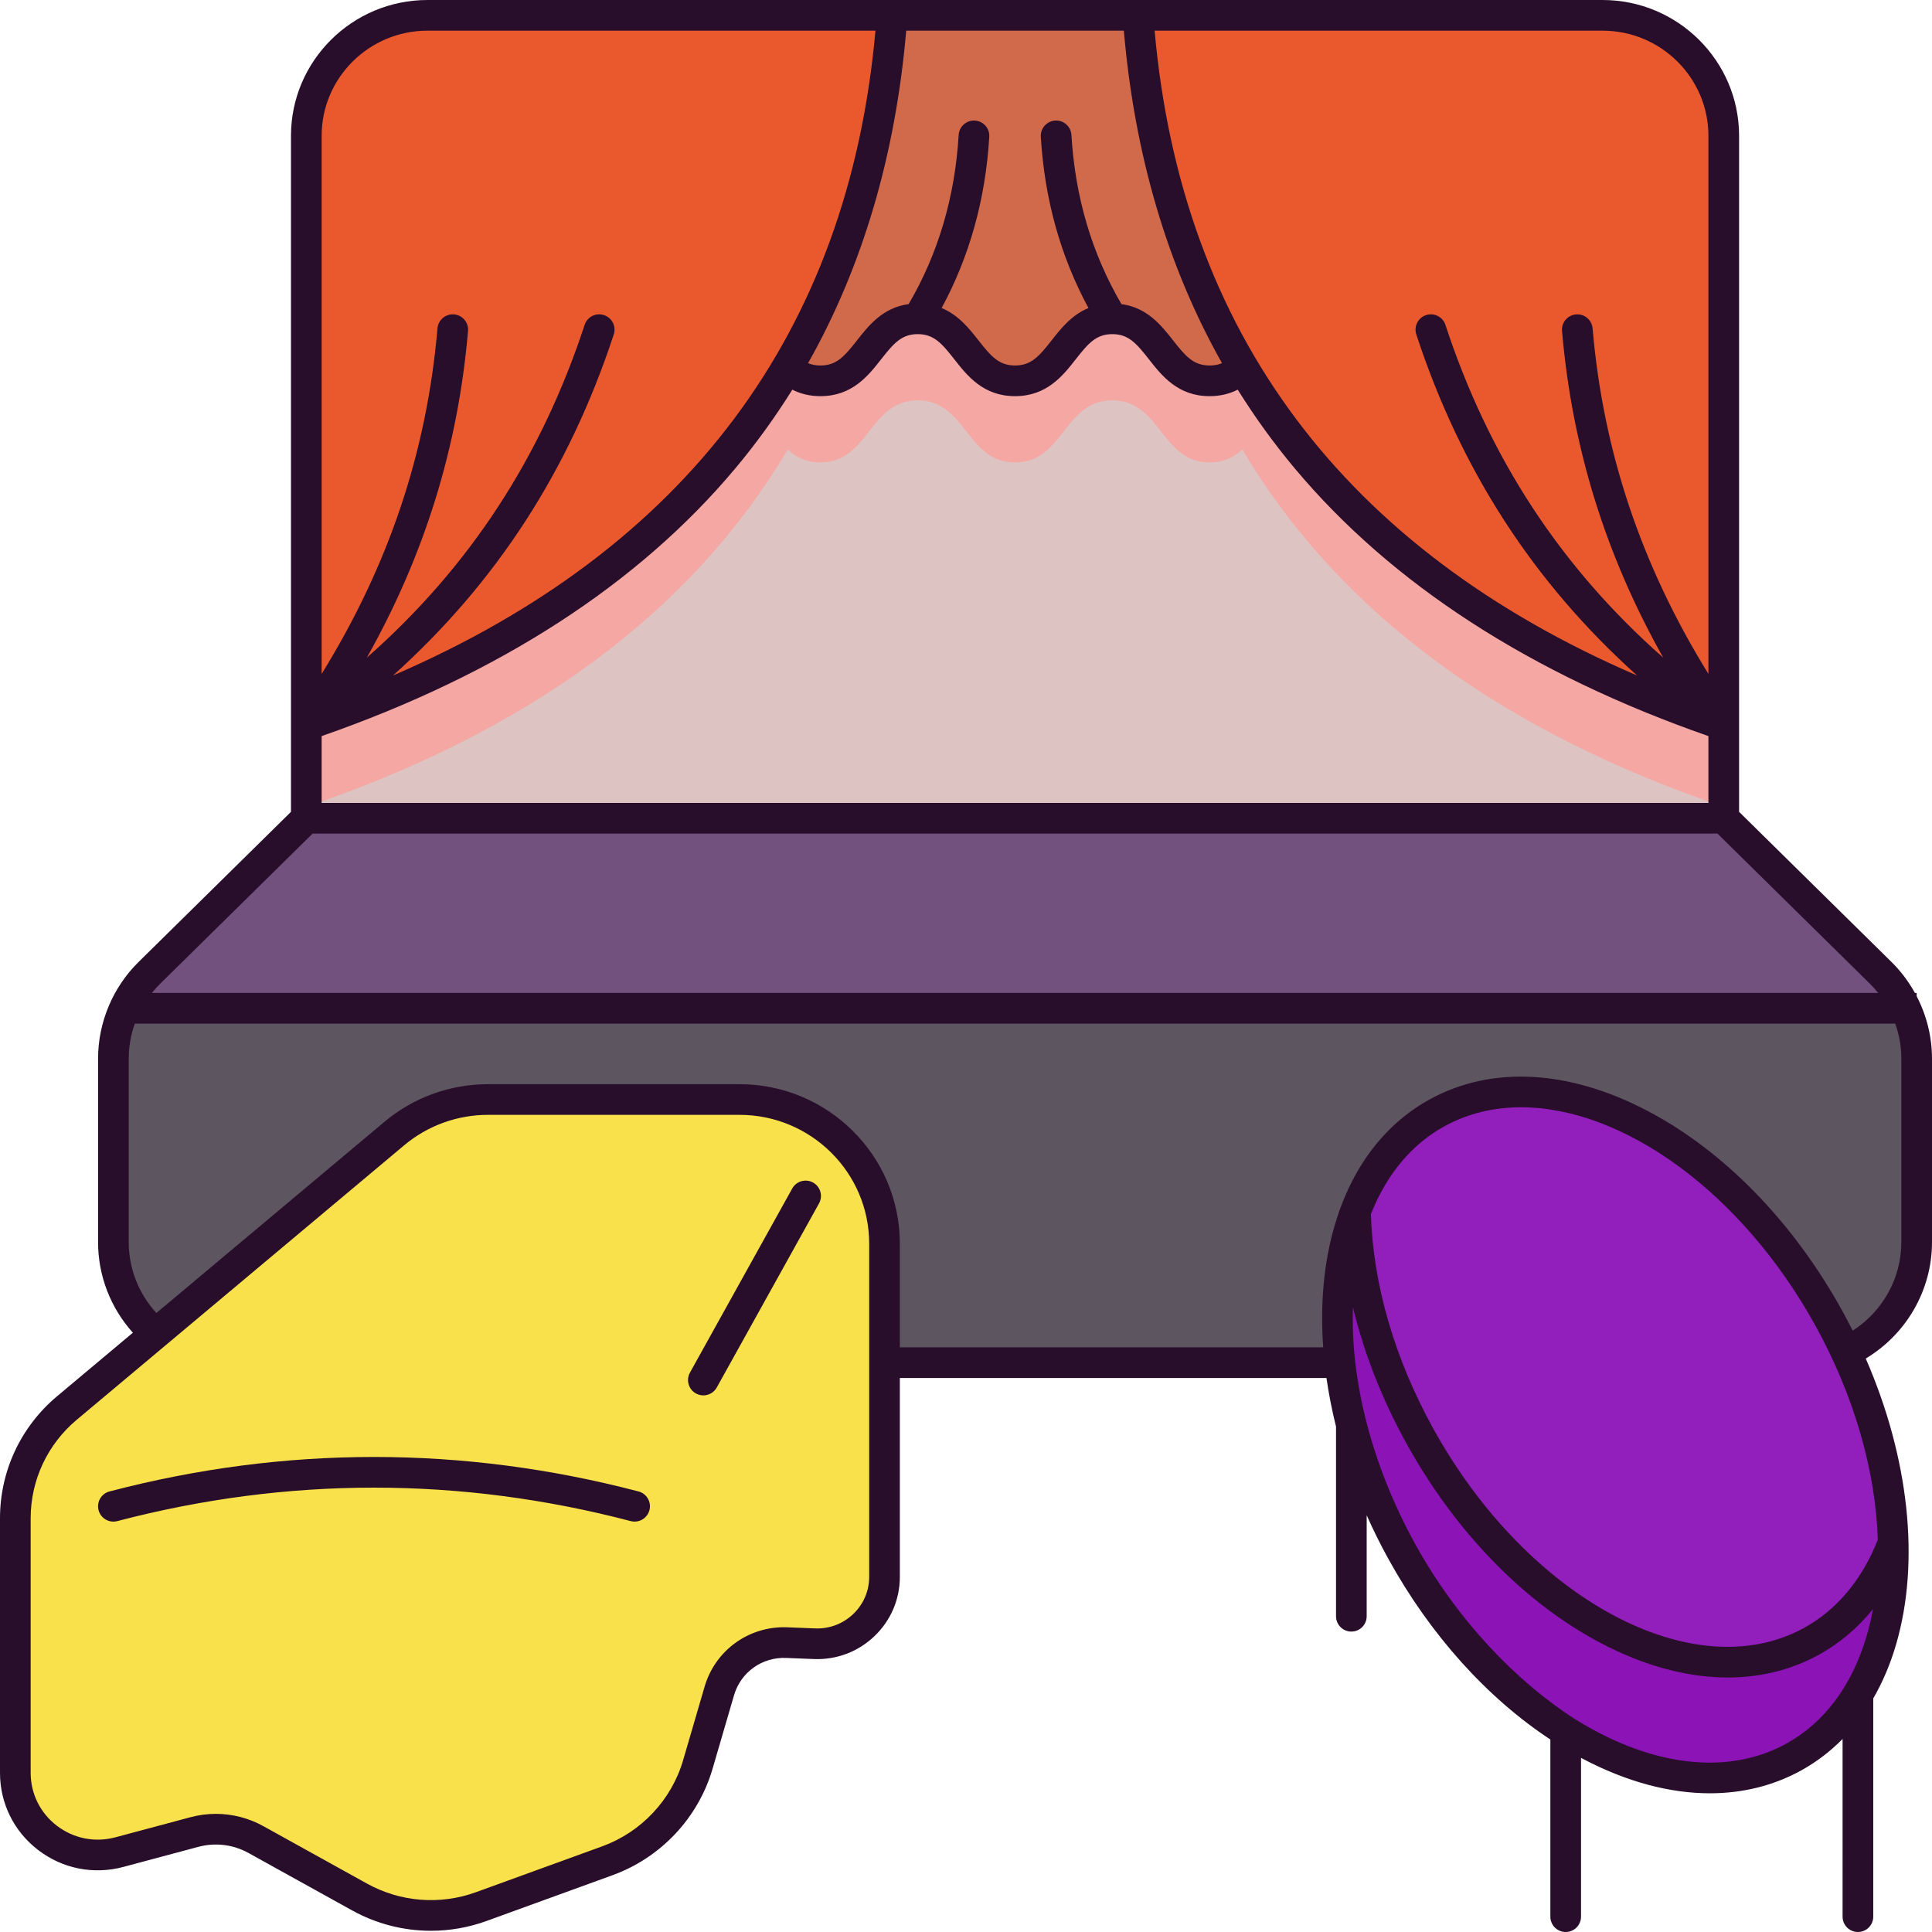
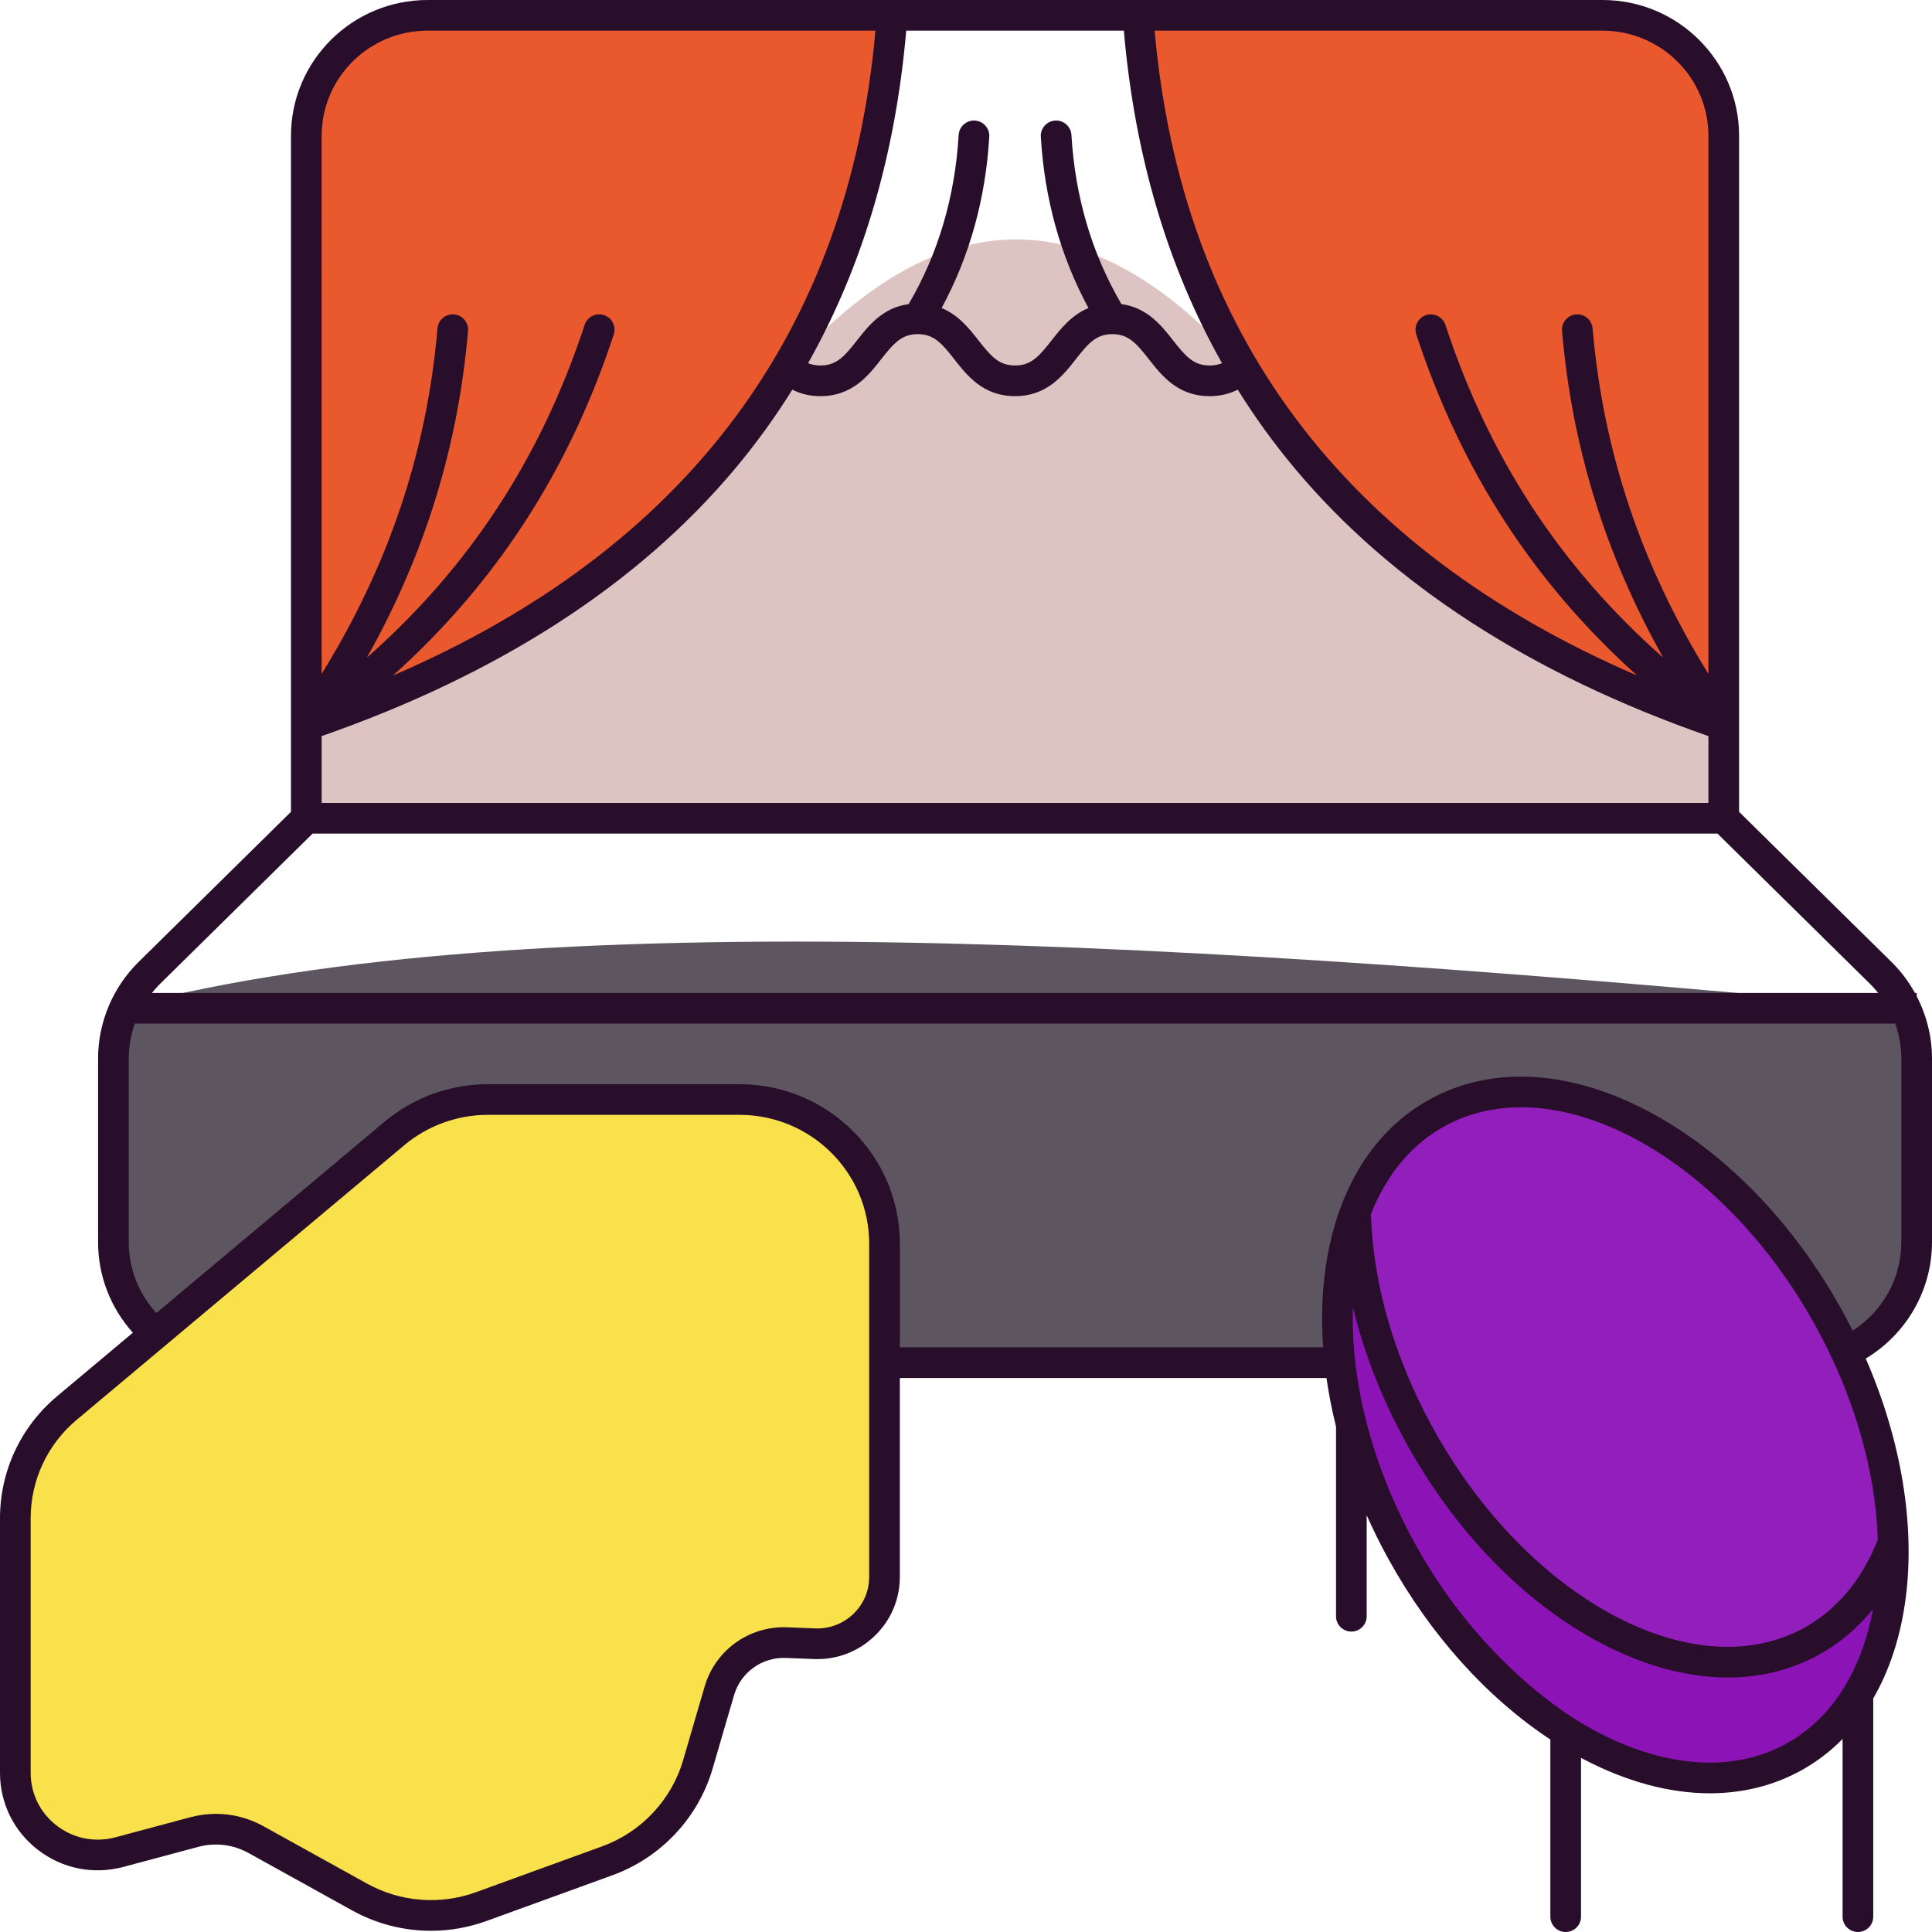
<svg xmlns="http://www.w3.org/2000/svg" enable-background="new 0 0 504 504" viewBox="0 0 504 504" id="party">
  <g fill="#f39424" class="color000000 svgShape">
    <g fill="#f39424" class="color000000 svgShape">
      <path fill="#5d5560" d="M497.12,263.03c-184.034-17.25-357.495-28.303-464.48-0.4c-1.99,4.18-3.06,8.79-3.06,13.5v47.92    c0,9.54,4.28,18.09,11.03,23.85l190.13,7.58h118.81l131.99-2.85c10.9-4.96,18.46-15.89,18.46-28.58v-47.92    C500,271.56,499,267.1,497.12,263.03z" class="color5d5560 svgShape" />
-       <path fill="#72517e" d="M497.12,263.03H34.28l-1.64-0.4c1.56-3.25,3.68-6.24,6.3-8.82l40.97-40.35    c126.833-39.144,250.311-41.572,369.77,0l40.96,40.35C493.37,256.5,495.56,259.62,497.12,263.03z" class="color655f68 svgShape" />
      <path fill="#ddc4c3" d="M324.1,95.98l-0.01,0.01c-39.341-44.926-78.877-44.492-118.6,0    c-40.57-37.022-84.906-16.919-125.58,93.19l0,24.28h369.77v-24.28C409.946,132.879,376.723,83.786,324.1,95.98z" class="colorc3ddda svgShape" />
-       <path fill="#d16a4b" d="M290.17,83.16c-12.69,0.01-12.69,16.19-25.38,16.19s-12.69-16.19-25.38-16.19    s-12.69,16.19-25.39,16.19c-3.72,0-6.35-1.4-8.53-3.36C178.52,71.284,182.04,40.882,232.72,4h64.14    c51.964,43.759,55.333,73.352,27.24,91.98l-0.01,0.01c-2.18,1.96-4.81,3.36-8.53,3.36c-12.69,0-12.69-16.19-25.38-16.19H290.17z" class="colord14b62 svgShape" />
      <path fill="#ea592d" d="M449.68 189.18c-57.9-19.67-100.22-50.42-125.58-93.2C308.6 69.88 299.42 39.29 296.86 4h121.2c17.46 0 31.62 14.07 31.62 31.43V189.18zM79.91 189.18V35.43C79.91 18.07 94.06 4 111.53 4h121.19c-2.56 35.29-11.74 65.88-27.23 91.99C180.12 138.77 137.81 169.51 79.91 189.18z" class="colore15c63 svgShape" />
      <path fill="#8c14b7" d="M493.87,402.42L353.59,316.1c-4.27,11.3-5.64,24.87-4.04,39.38c0.59,5.31,1.58,10.75,2.98,16.25    v0.01c2.77,10.91,7.13,22.05,13.13,32.94c11.33,20.57,26.61,36.75,42.78,46.94c20.36,12.83,42.16,16.17,59.31,6.83    c7.05-3.84,12.7-9.48,16.92-16.45v-0.01C491.12,431.35,494.23,417.6,493.87,402.42z" class="color1498b7 svgShape" />
      <path fill="#921ebc" d="M493.87,402.42c-4.29,11.35-11.48,20.39-21.45,25.83c-30.79,16.76-76.5-7.31-102.1-53.77    c-10.79-19.59-16.28-40.03-16.73-58.38c4.27-11.36,11.47-20.44,21.46-25.88c30.78-16.76,76.5,7.31,102.1,53.77    c1.58,2.86,3.04,5.75,4.39,8.64C489.45,369.53,493.51,386.74,493.87,402.42z" class="color1ea6bc svgShape" />
      <path fill="#f9e14b" d="M230.74,355.48v55.87c0,9.92-8.3,17.84-18.27,17.45l-7.24-0.29c-8.07-0.32-15.32,4.87-17.57,12.58    l-5.62,19.22c-3.39,11.63-12.16,20.95-23.6,25.11l-32.89,11.95c-10.45,3.79-22.04,2.88-31.76-2.5l-27-14.97    c-4.9-2.72-10.68-3.43-16.09-1.97l-19.55,5.23C17.46,486.82,4,476.58,4,462.48v-66.42c0-11.08,4.92-21.59,13.44-28.74l23.17-19.42    l62.28-52.21c6.82-5.72,15.46-8.86,24.38-8.86h65.65c20.89,0,37.82,16.83,37.82,37.59V355.48z" class="colorffc05a svgShape" />
-       <path fill="#f5a7a3" d="M324.1,95.98l-0.01,0.01c-2.18,1.96-4.81,3.36-8.53,3.36c-0.27,0-0.54-0.01-0.8-0.02    c-11.9-0.67-12.16-16.17-24.58-16.17h-0.01c-12.69,0.01-12.69,16.19-25.38,16.19s-12.69-16.19-25.38-16.19    c-12.41,0-12.68,15.49-24.58,16.16c-0.26,0.02-0.53,0.03-0.81,0.03c-3.72,0-6.35-1.4-8.53-3.36    c-25.37,42.78-67.68,73.52-125.58,93.19v21.29c57.9-19.67,100.21-50.41,125.58-93.19c2.18,1.96,4.81,3.36,8.53,3.36    c12.7,0,12.7-16.19,25.39-16.19s12.69,16.19,25.38,16.19s12.69-16.18,25.38-16.19h0.01c12.69,0,12.69,16.19,25.38,16.19    c3.72,0,6.35-1.4,8.53-3.36l0.01-0.01c25.36,42.78,67.68,73.53,125.58,93.2v-21.29C391.78,169.51,349.46,138.76,324.1,95.98z" class="colorb8d3cf svgShape" />
    </g>
    <g fill="#f39424" class="color000000 svgShape">
      <path fill="#280e2b" d="M504,324.051v-47.917c0-5.671-1.411-11.259-4-16.254v-0.847h-0.451    c-1.631-2.951-3.677-5.681-6.104-8.071l-39.77-39.177V35.43c0-19.536-15.979-35.43-35.621-35.43H111.527    c-19.641,0-35.62,15.894-35.62,35.43v176.354l-39.769,39.177c-6.708,6.606-10.555,15.781-10.555,25.173v47.917    c0,8.776,3.27,17.153,9.08,23.612l-19.796,16.595C5.419,372.179,0,383.769,0,396.058v66.427c0,7.938,3.623,15.272,9.94,20.12    c6.368,4.889,14.473,6.496,22.239,4.419l19.55-5.234c4.442-1.189,9.104-0.618,13.121,1.609l27.003,14.967    c6.364,3.526,13.444,5.316,20.561,5.316c4.889,0,9.796-0.846,14.497-2.553l32.896-11.951    c12.588-4.572,22.336-14.944,26.074-27.744l5.614-19.222c1.741-5.963,7.31-9.974,13.576-9.705l7.239,0.288    c5.937,0.235,11.568-1.898,15.846-6.008c4.246-4.081,6.585-9.564,6.585-15.438V359.48h111.297    c0.597,4.192,1.429,8.429,2.489,12.683v49.466c0,2.209,1.791,4,4,4s4-1.791,4-4v-26.337c1.697,3.812,3.572,7.593,5.626,11.321    c10.925,19.826,25.721,36.254,42.288,47.172V500c0,2.209,1.791,4,4,4s4-1.791,4-4v-41.439c0.153,0.082,0.303,0.172,0.456,0.253    c11.372,5.989,22.637,9.001,33.163,9.001c8.455,0,16.434-1.943,23.606-5.849c4.068-2.215,7.743-5.015,11.008-8.325V500    c0,2.209,1.791,4,4,4s4-1.791,4-4v-56.931c2.449-4.24,4.456-8.946,5.959-14.093c6.336-21.684,3.331-48.79-7.915-74.575    C497.323,348.046,504,336.535,504,324.051z M418.055,8c15.23,0,27.621,12.305,27.621,27.43v140.375    c-17.531-28.353-27.446-57.965-30.217-90.147c-0.19-2.201-2.123-3.841-4.329-3.643c-2.201,0.189-3.832,2.128-3.642,4.328    c2.608,30.283,11.288,58.356,26.4,85.227c-26.758-23.597-45.44-52.178-56.817-86.818c-0.689-2.099-2.951-3.245-5.048-2.552    c-2.099,0.688-3.242,2.949-2.552,5.048c11.623,35.387,30.562,64.694,57.588,88.969C350.543,143.217,308.253,86.743,301.203,8    H418.055z M293.175,8c2.818,32.522,11.405,61.561,25.611,86.739c-0.985,0.412-2.032,0.607-3.227,0.607    c-4.195,0-6.259-2.37-9.544-6.559c-3.024-3.855-6.722-8.544-13.463-9.453c-7.696-13.121-12.091-27.953-13.05-44.127    c-0.131-2.205-2.04-3.895-4.23-3.756c-2.206,0.131-3.887,2.024-3.756,4.23c0.963,16.222,5.145,31.221,12.43,44.676    c-4.403,1.813-7.218,5.381-9.608,8.429c-3.286,4.189-5.349,6.56-9.544,6.56s-6.259-2.37-9.544-6.559    c-2.391-3.048-5.206-6.616-9.609-8.43c7.285-13.455,11.467-28.453,12.43-44.676c0.131-2.206-1.551-4.1-3.756-4.23    c-2.192-0.135-4.099,1.551-4.23,3.756c-0.959,16.174-5.354,31.006-13.05,44.127c-6.741,0.909-10.44,5.598-13.463,9.452    c-3.286,4.189-5.349,6.56-9.544,6.56c-1.196,0-2.242-0.195-3.227-0.607C225.003,69.561,233.59,40.522,236.407,8H293.175z     M83.907,35.43c0-15.125,12.39-27.43,27.62-27.43h116.852c-7.049,78.743-49.339,135.217-125.855,168.217    c27.026-24.275,45.965-53.582,57.588-88.969c0.689-2.099-0.453-4.359-2.552-5.048c-2.101-0.693-4.359,0.453-5.048,2.552    c-11.377,34.64-30.06,63.221-56.817,86.818c15.112-26.872,23.793-54.944,26.4-85.227c0.189-2.2-1.441-4.139-3.642-4.328    c-2.202-0.186-4.139,1.441-4.329,3.643c-2.771,32.182-12.686,61.794-30.217,90.147V35.43z M83.907,192.024    c46.322-16.152,82.617-39.629,107.898-69.82c5.447-6.505,10.406-13.363,14.888-20.551c2.243,1.134,4.67,1.693,7.332,1.693    c8.292,0,12.477-5.335,15.839-9.622c3.283-4.185,5.346-6.554,9.535-6.558c0.002,0,0.003,0,0.005,0c0.003,0,0.006,0,0.009,0    c4.191,0.002,6.255,2.372,9.539,6.558c3.363,4.287,7.547,9.622,15.839,9.622s12.477-5.335,15.839-9.622    c3.284-4.187,5.347-6.556,9.539-6.558c0.003,0,0.006,0,0.009,0c0.002,0,0.003,0,0.005,0c4.189,0.003,6.253,2.373,9.536,6.558    c3.363,4.287,7.547,9.622,15.839,9.622c2.662,0,5.088-0.558,7.331-1.693c4.482,7.189,9.441,14.046,14.888,20.551    c25.28,30.191,61.576,53.668,107.898,69.82v17.435H83.907V192.024z M41.752,256.66l39.795-39.201h366.49l39.795,39.201    c0.76,0.749,1.466,1.544,2.129,2.372H39.623C40.286,258.204,40.992,257.409,41.752,256.66z M226.742,411.349    c0,3.678-1.466,7.111-4.128,9.67c-2.693,2.588-6.24,3.932-9.984,3.782l-7.239-0.288c-9.948-0.407-18.801,5.962-21.574,15.457    l-5.614,19.222c-3.026,10.362-10.923,18.761-21.125,22.467l-32.896,11.951c-9.368,3.403-19.737,2.585-28.449-2.242l-27.003-14.966    c-3.848-2.134-8.1-3.222-12.4-3.222c-2.226,0-4.466,0.292-6.668,0.881l-19.55,5.234c-5.342,1.431-10.92,0.324-15.299-3.036    C10.482,472.937,8,467.916,8,462.484v-66.427c0-9.916,4.376-19.272,12.006-25.669l85.456-71.636    c6.093-5.107,13.839-7.921,21.812-7.921h65.65c18.647,0,33.818,15.068,33.818,33.59V411.349z M486.955,426.732    c-3.799,13.002-11.1,22.756-21.113,28.208c-6.075,3.307-12.796,4.876-19.853,4.876c-11.272-0.001-23.395-4.018-35.095-11.337    c-15.413-9.86-30.842-25.963-41.733-45.728c-5.72-10.38-9.999-21.218-12.727-31.865c-2.62-10.244-3.811-20.363-3.501-29.884    c2.87,11.923,7.531,23.877,13.885,35.407c12.754,23.146,30.775,41.685,50.743,52.2c11.372,5.989,22.637,9.001,33.164,9.001    c8.455,0,16.434-1.943,23.606-5.849c5.459-2.972,10.251-7.024,14.267-11.992C488.159,422.151,487.615,424.476,486.955,426.732z     M489.867,401.648c-4.085,10.429-10.764,18.406-19.362,23.088c-28.808,15.68-72.18-7.728-96.681-52.188    c-10.041-18.222-15.628-37.493-16.201-55.793c4.095-10.42,10.705-18.325,19.338-23.026c6.075-3.307,12.795-4.875,19.852-4.875    c26.408,0,57.496,21.979,76.829,57.064C483.73,364.227,489.294,383.775,489.867,401.648z M483.312,347.126    c-0.853-1.699-1.738-3.39-2.664-5.069c-12.754-23.146-30.775-41.685-50.743-52.2c-20.506-10.801-40.667-11.921-56.77-3.153    c-11.924,6.491-20.557,17.899-24.967,32.989c-2.837,9.71-3.795,20.509-2.987,31.787H234.742v-27.059    c0-22.933-18.759-41.59-41.818-41.59h-65.65c-9.849,0-19.42,3.477-26.952,9.79l-59.527,49.901    c-4.614-5.026-7.212-11.592-7.212-18.472v-47.917c0-3.112,0.551-6.193,1.584-9.102h459.249c1.034,2.909,1.584,5.99,1.584,9.102    v47.917C496,333.436,491.124,342.125,483.312,347.126z" class="color3a322b svgShape" />
-       <path fill="#280e2b" d="M166.566 389.072c-45.784-11.99-92.212-11.99-137.997 0-2.137.56-3.416 2.745-2.856 4.883.56 2.136 2.744 3.417 4.883 2.855 44.438-11.638 89.503-11.638 133.944 0 .34.089.68.132 1.016.132 1.774 0 3.396-1.19 3.867-2.987C169.982 391.817 168.704 389.632 166.566 389.072zM212.105 308.492c-1.93-1.073-4.367-.377-5.439 1.555L179.99 358.07c-1.073 1.932-.377 4.366 1.554 5.439.615.342 1.282.504 1.939.504 1.405 0 2.769-.742 3.5-2.059l26.677-48.023C214.732 312 214.037 309.565 212.105 308.492z" class="color3a322b svgShape" />
    </g>
  </g>
</svg>